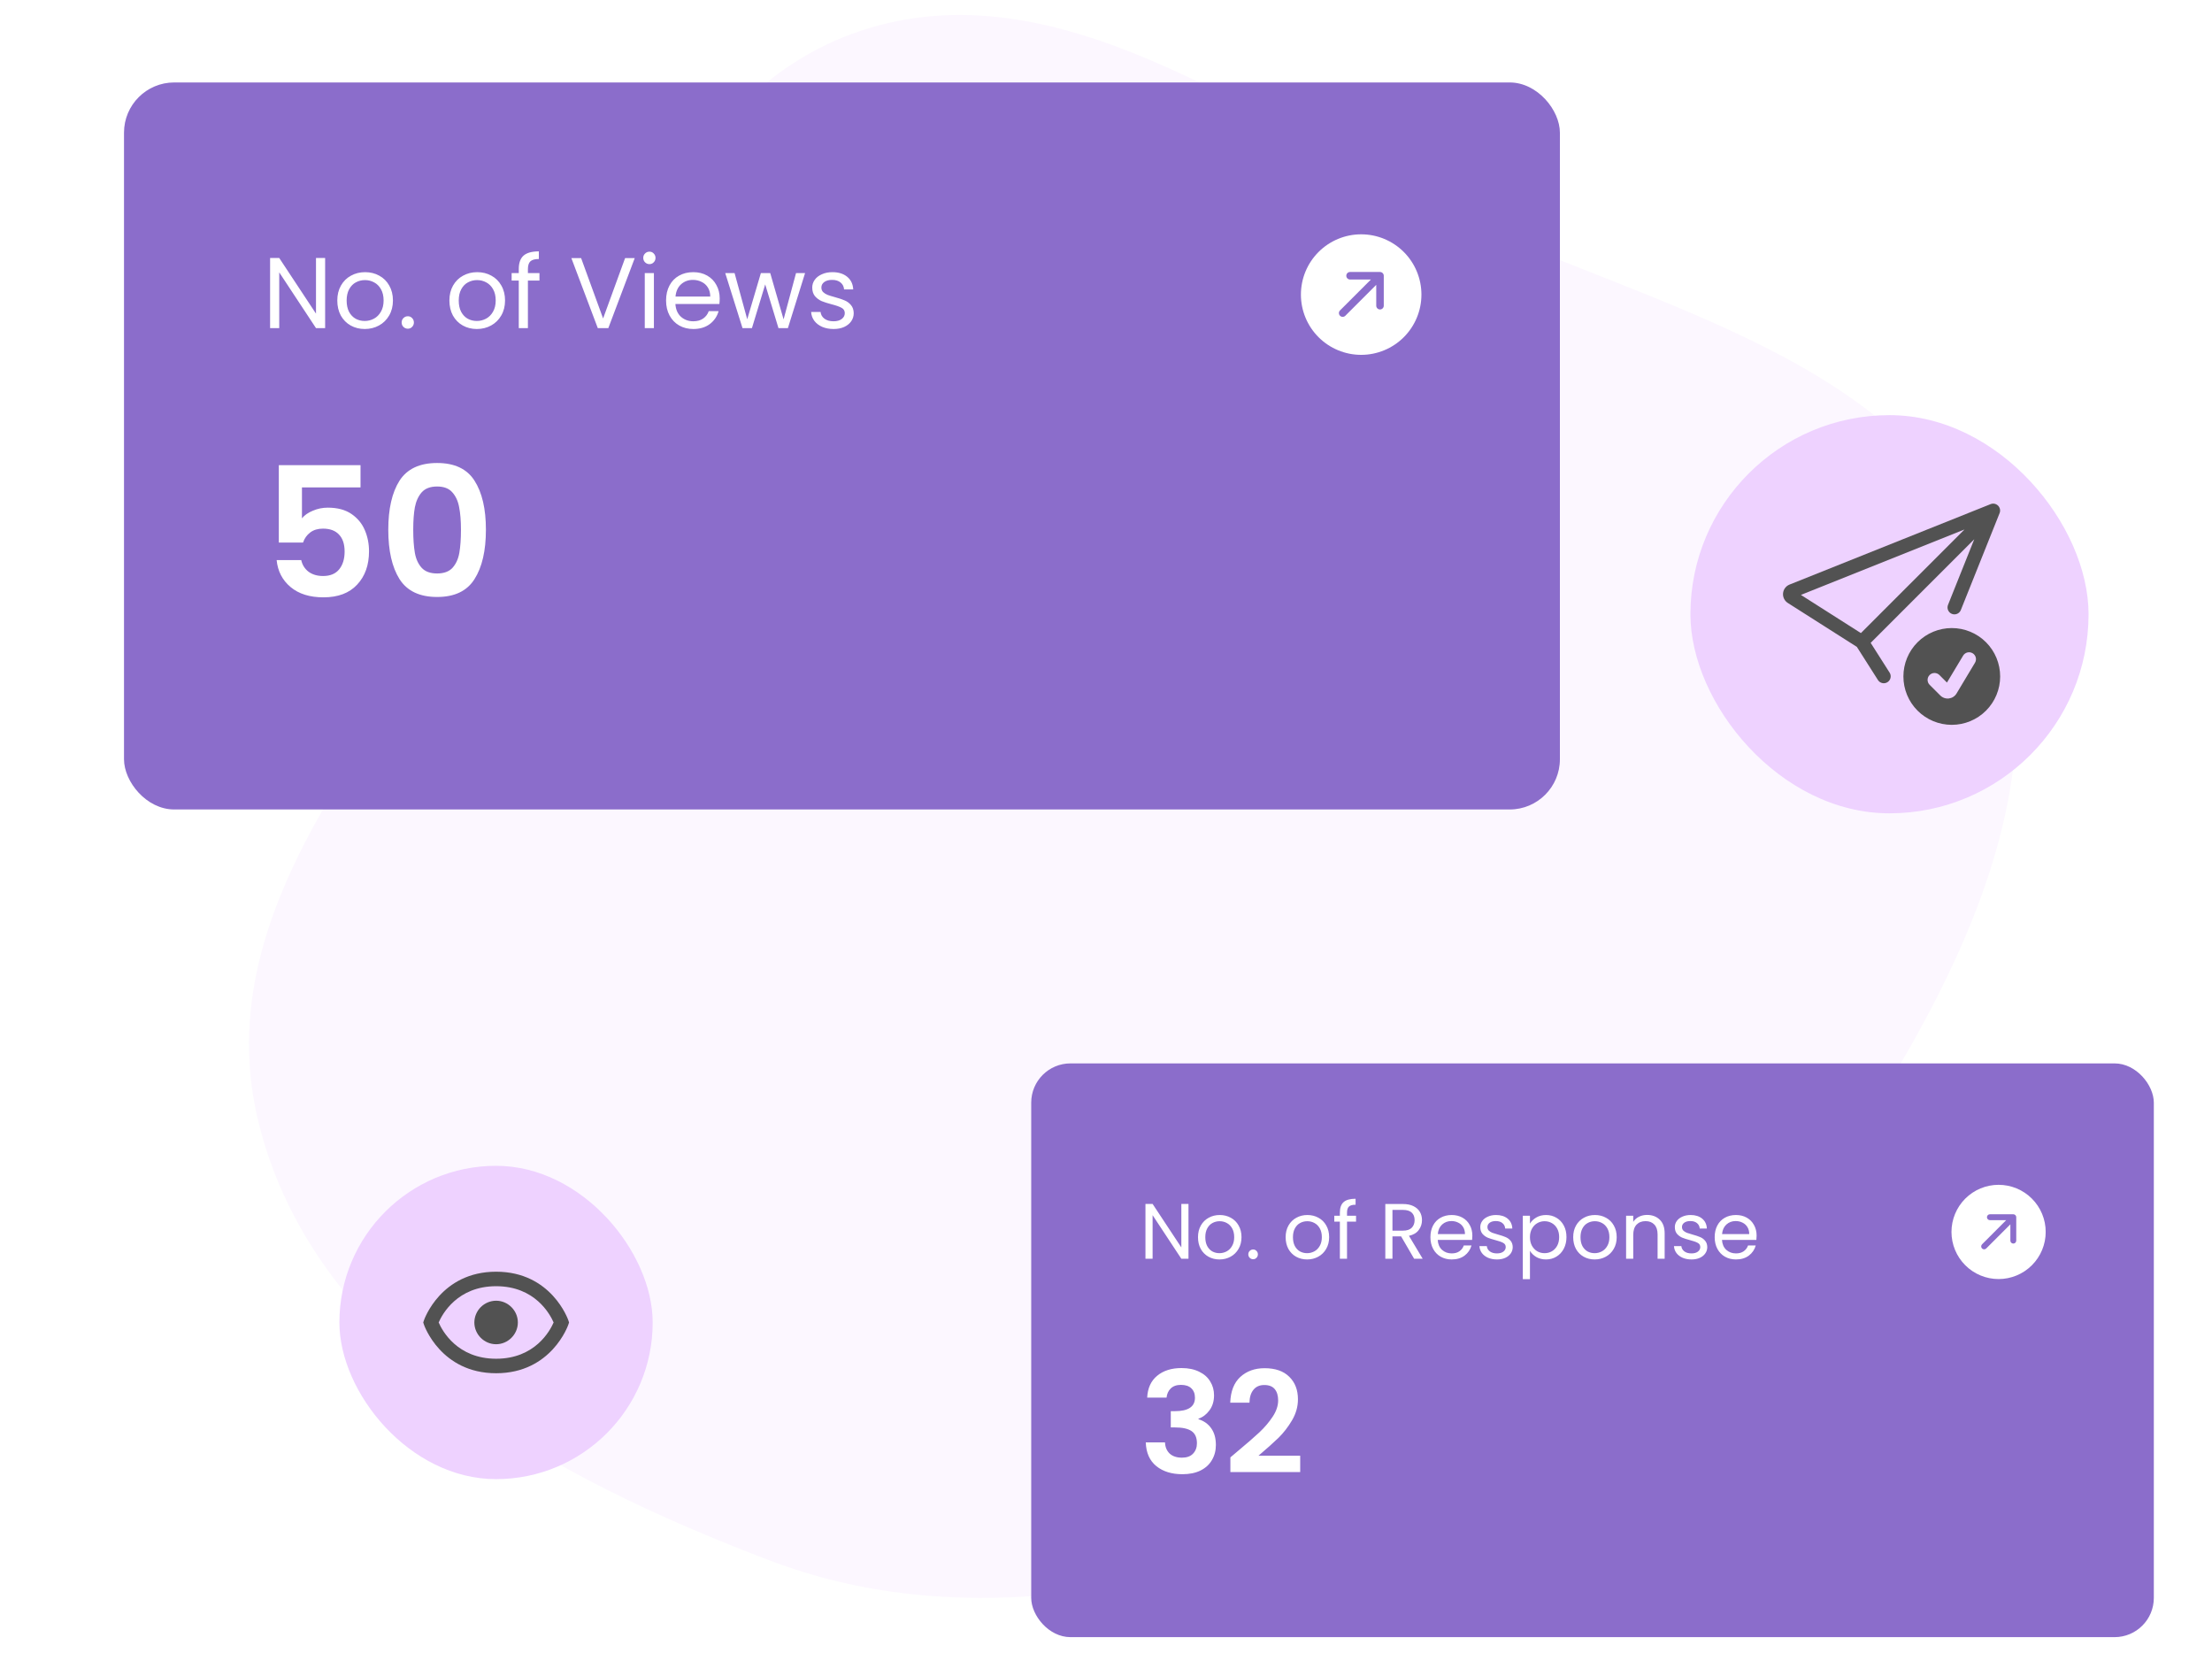
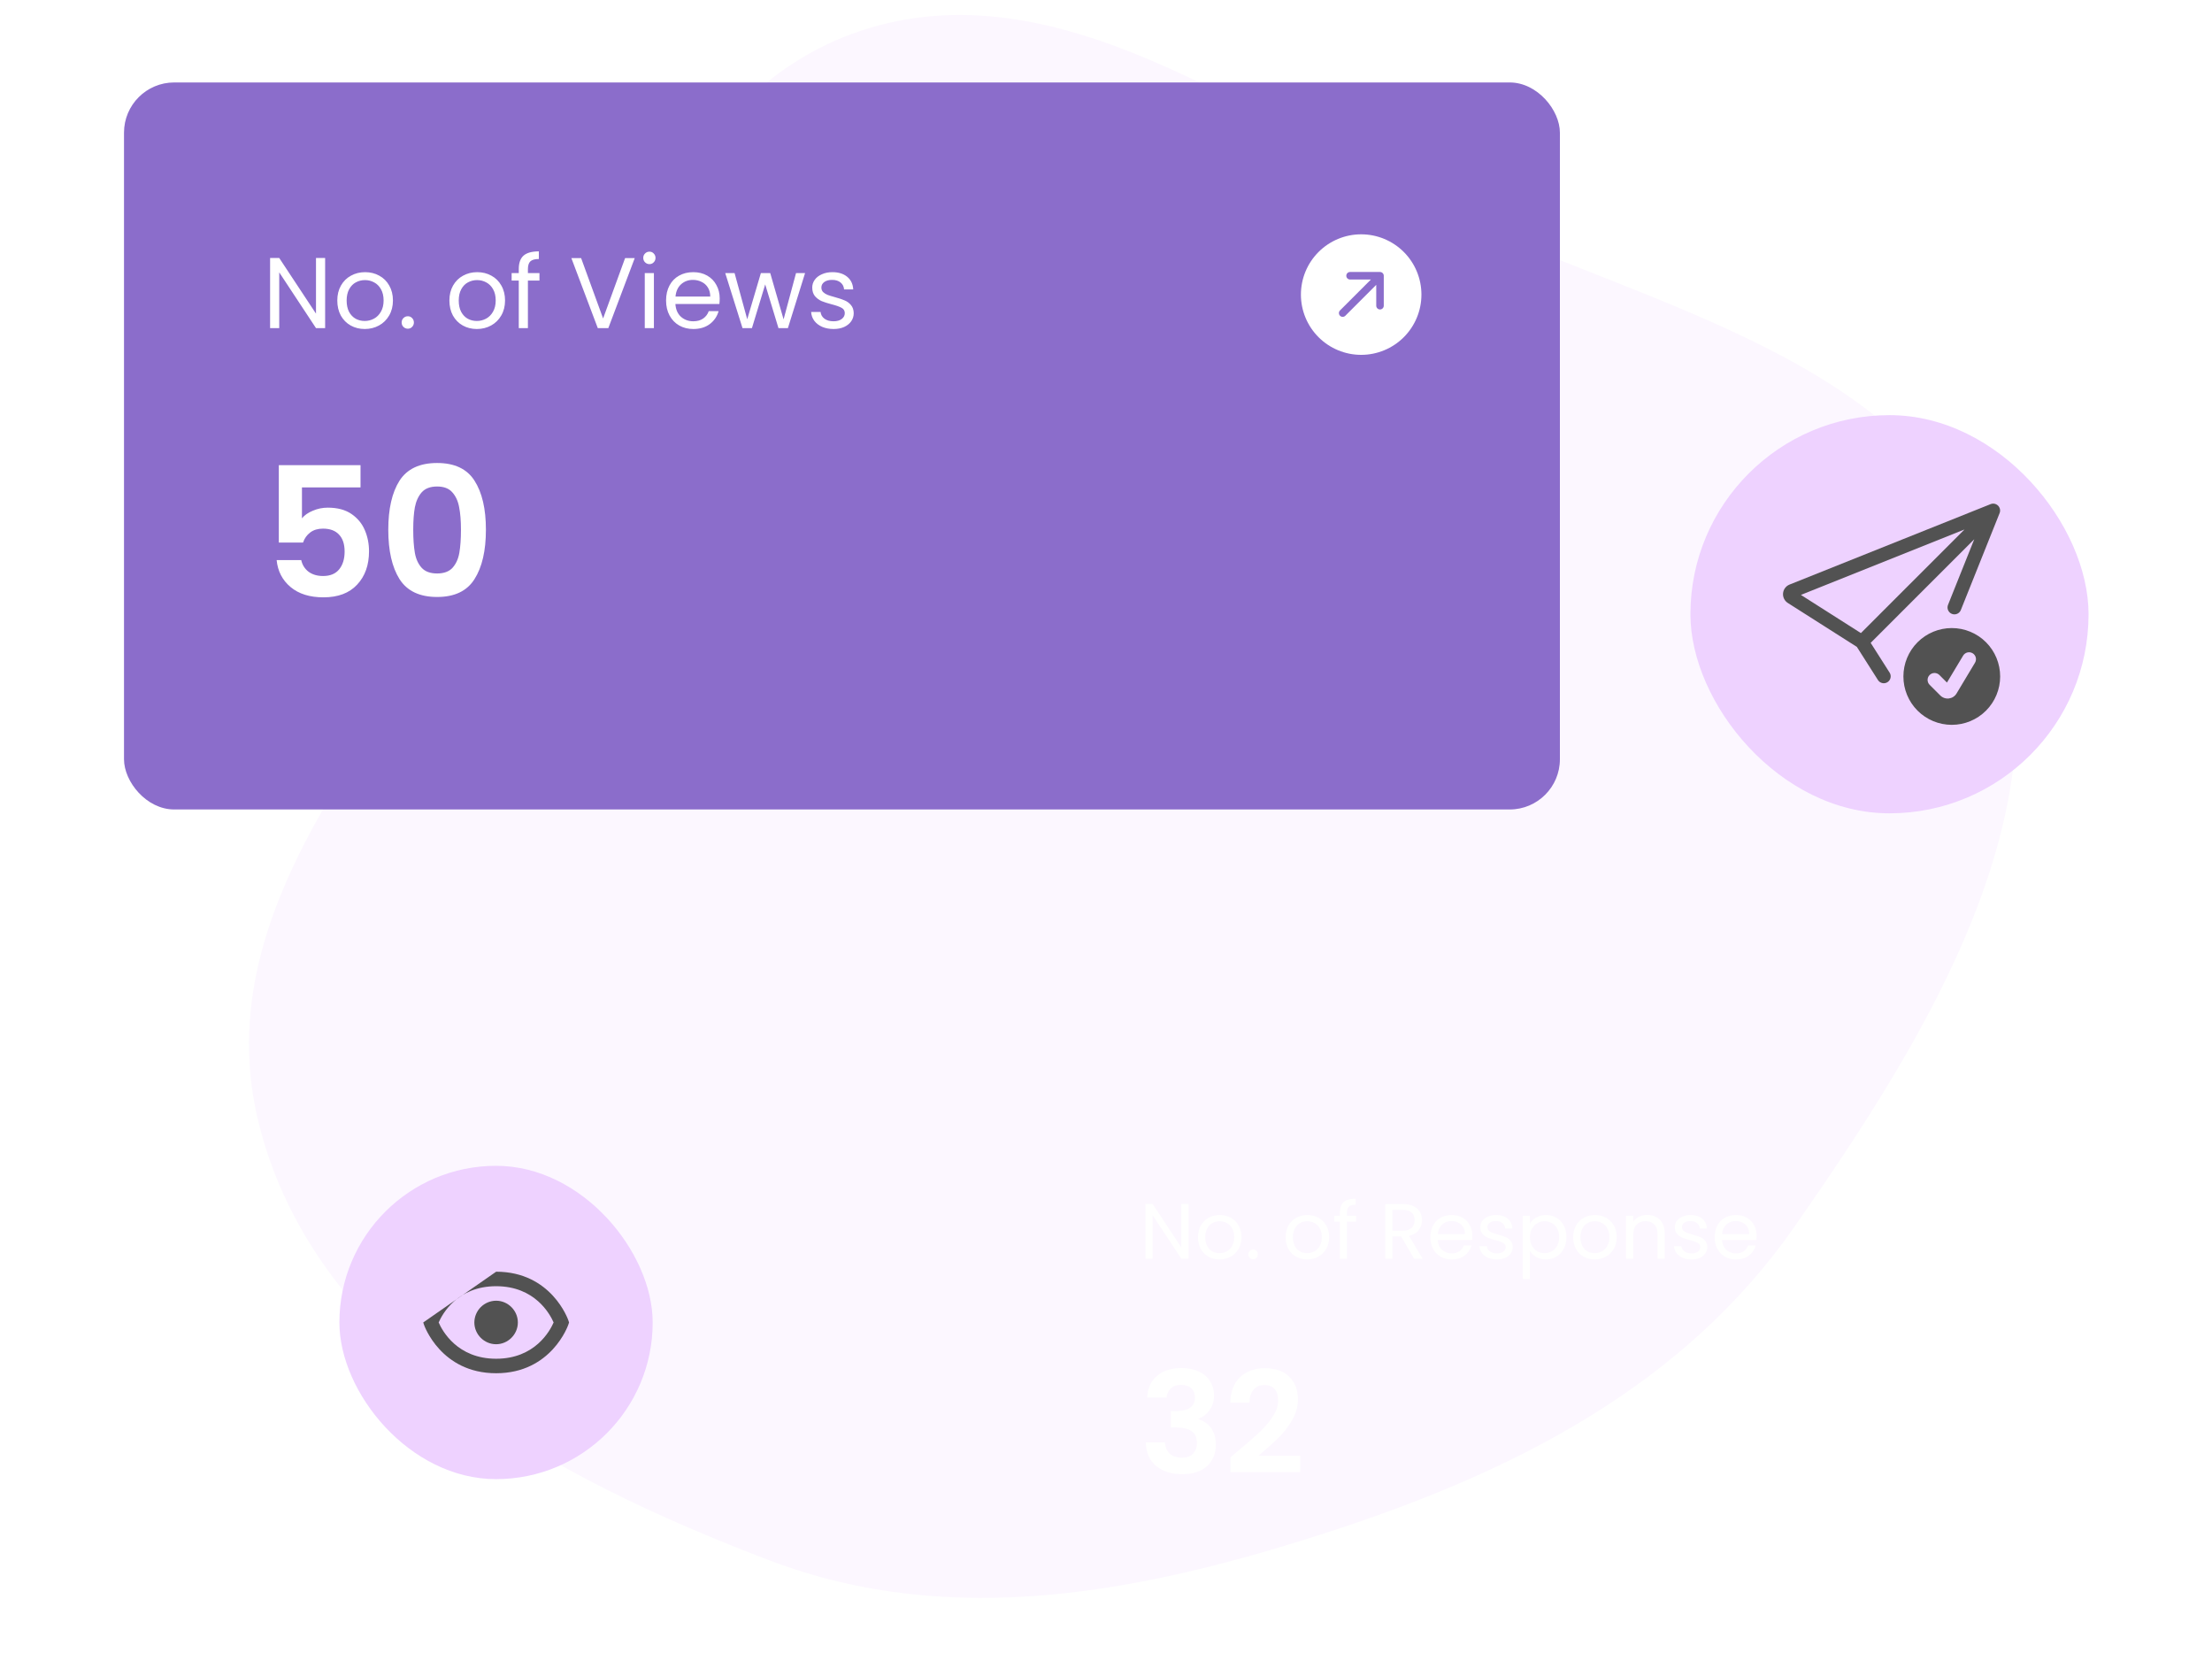
<svg xmlns="http://www.w3.org/2000/svg" width="330" height="250" viewBox="0 0 330 250" fill="none">
  <g clip-path="url(#clip0_1125_3386)">
    <path fill-rule="evenodd" clip-rule="evenodd" d="M297.576 86.312C309.351 119.905 287.48 154.618 267.711 182.989C251.1 206.827 225.731 219.567 198.557 228.412C170.997 237.383 142.356 243.243 114.801 232.762C82.819 220.596 47.121 201.73 38.606 167.568C30.252 134.052 59.77 106.76 76.034 77.227C91.073 49.918 99.396 14.3 128.339 4.62C157.505 -5.134 186.138 17.295 214.418 30.946C245.4 45.901 285.911 53.032 297.576 86.312Z" fill="#FCF7FF" />
    <g filter="url(#filter0_d_1125_3386)">
      <rect x="18.5" y="10.239" width="214.215" height="108.449" rx="7.492" fill="#8B6DCB" />
      <path d="M48.505 46.883H47.142L41.658 38.568V46.883H40.294V36.425H41.658L47.142 44.726V36.425H48.505V46.883ZM54.411 47.018C53.642 47.018 52.942 46.843 52.313 46.494C51.694 46.144 51.204 45.65 50.845 45.01C50.495 44.361 50.32 43.612 50.32 42.763C50.32 41.924 50.5 41.185 50.86 40.545C51.229 39.896 51.729 39.401 52.358 39.062C52.987 38.712 53.691 38.538 54.471 38.538C55.25 38.538 55.954 38.712 56.583 39.062C57.213 39.401 57.707 39.891 58.067 40.53C58.436 41.17 58.621 41.914 58.621 42.763C58.621 43.612 58.431 44.361 58.052 45.01C57.682 45.65 57.178 46.144 56.538 46.494C55.899 46.843 55.19 47.018 54.411 47.018ZM54.411 45.819C54.9 45.819 55.36 45.705 55.789 45.475C56.219 45.245 56.563 44.901 56.823 44.441C57.093 43.981 57.228 43.422 57.228 42.763C57.228 42.104 57.098 41.544 56.838 41.085C56.578 40.625 56.239 40.286 55.819 40.066C55.4 39.836 54.945 39.721 54.456 39.721C53.956 39.721 53.497 39.836 53.077 40.066C52.668 40.286 52.338 40.625 52.088 41.085C51.839 41.544 51.714 42.104 51.714 42.763C51.714 43.432 51.834 43.996 52.073 44.456C52.323 44.916 52.653 45.26 53.062 45.49C53.472 45.71 53.921 45.819 54.411 45.819ZM60.848 46.973C60.589 46.973 60.369 46.883 60.189 46.703C60.009 46.524 59.919 46.304 59.919 46.044C59.919 45.785 60.009 45.565 60.189 45.385C60.369 45.205 60.589 45.115 60.848 45.115C61.098 45.115 61.308 45.205 61.478 45.385C61.657 45.565 61.747 45.785 61.747 46.044C61.747 46.304 61.657 46.524 61.478 46.703C61.308 46.883 61.098 46.973 60.848 46.973ZM71.135 47.018C70.366 47.018 69.667 46.843 69.038 46.494C68.418 46.144 67.929 45.65 67.569 45.01C67.22 44.361 67.045 43.612 67.045 42.763C67.045 41.924 67.225 41.185 67.584 40.545C67.954 39.896 68.453 39.401 69.083 39.062C69.712 38.712 70.416 38.538 71.195 38.538C71.975 38.538 72.679 38.712 73.308 39.062C73.937 39.401 74.432 39.891 74.791 40.53C75.161 41.17 75.346 41.914 75.346 42.763C75.346 43.612 75.156 44.361 74.776 45.01C74.407 45.65 73.902 46.144 73.263 46.494C72.624 46.843 71.915 47.018 71.135 47.018ZM71.135 45.819C71.625 45.819 72.084 45.705 72.514 45.475C72.943 45.245 73.288 44.901 73.548 44.441C73.817 43.981 73.952 43.422 73.952 42.763C73.952 42.104 73.823 41.544 73.563 41.085C73.303 40.625 72.963 40.286 72.544 40.066C72.124 39.836 71.67 39.721 71.18 39.721C70.681 39.721 70.221 39.836 69.802 40.066C69.392 40.286 69.063 40.625 68.813 41.085C68.563 41.544 68.438 42.104 68.438 42.763C68.438 43.432 68.558 43.996 68.798 44.456C69.048 44.916 69.377 45.26 69.787 45.49C70.197 45.71 70.646 45.819 71.135 45.819ZM80.48 39.796H78.757V46.883H77.393V39.796H76.329V38.672H77.393V38.088C77.393 37.169 77.628 36.5 78.097 36.08C78.577 35.651 79.341 35.436 80.39 35.436V36.575C79.791 36.575 79.366 36.694 79.116 36.934C78.877 37.164 78.757 37.549 78.757 38.088V38.672H80.48V39.796ZM94.695 36.44L90.754 46.883H89.181L85.24 36.44H86.694L89.975 45.445L93.256 36.44H94.695ZM96.894 37.339C96.634 37.339 96.415 37.249 96.235 37.069C96.055 36.889 95.965 36.669 95.965 36.41C95.965 36.15 96.055 35.93 96.235 35.751C96.415 35.571 96.634 35.481 96.894 35.481C97.144 35.481 97.354 35.571 97.523 35.751C97.703 35.93 97.793 36.15 97.793 36.41C97.793 36.669 97.703 36.889 97.523 37.069C97.354 37.249 97.144 37.339 96.894 37.339ZM97.553 38.672V46.883H96.19V38.672H97.553ZM107.369 42.463C107.369 42.723 107.354 42.998 107.324 43.287H100.761C100.811 44.096 101.086 44.731 101.585 45.19C102.095 45.64 102.709 45.864 103.428 45.864C104.018 45.864 104.507 45.73 104.897 45.46C105.296 45.18 105.576 44.811 105.736 44.351H107.204C106.984 45.14 106.545 45.785 105.886 46.284C105.226 46.773 104.407 47.018 103.428 47.018C102.649 47.018 101.95 46.843 101.331 46.494C100.721 46.144 100.242 45.65 99.892 45.01C99.543 44.361 99.368 43.612 99.368 42.763C99.368 41.914 99.538 41.17 99.877 40.53C100.217 39.891 100.691 39.401 101.301 39.062C101.92 38.712 102.629 38.538 103.428 38.538C104.207 38.538 104.897 38.707 105.496 39.047C106.095 39.387 106.555 39.856 106.874 40.455C107.204 41.045 107.369 41.714 107.369 42.463ZM105.96 42.178C105.96 41.659 105.846 41.215 105.616 40.845C105.386 40.465 105.071 40.181 104.672 39.991C104.282 39.791 103.848 39.691 103.368 39.691C102.679 39.691 102.09 39.911 101.6 40.35C101.121 40.79 100.846 41.399 100.776 42.178H105.96ZM120.107 38.672L117.545 46.883H116.136L114.158 40.365L112.18 46.883H110.772L108.195 38.672H109.588L111.476 45.565L113.514 38.672H114.907L116.9 45.58L118.758 38.672H120.107ZM124.367 47.018C123.737 47.018 123.173 46.913 122.674 46.703C122.174 46.484 121.78 46.184 121.49 45.804C121.2 45.415 121.04 44.97 121.01 44.471H122.419C122.459 44.88 122.649 45.215 122.988 45.475C123.338 45.735 123.792 45.864 124.352 45.864C124.871 45.864 125.281 45.749 125.58 45.52C125.88 45.29 126.03 45 126.03 44.651C126.03 44.291 125.87 44.026 125.55 43.857C125.231 43.677 124.736 43.502 124.067 43.332C123.458 43.172 122.958 43.013 122.569 42.853C122.189 42.683 121.859 42.438 121.58 42.118C121.31 41.789 121.175 41.359 121.175 40.83C121.175 40.41 121.3 40.026 121.55 39.676C121.8 39.327 122.154 39.052 122.614 38.852C123.073 38.642 123.598 38.538 124.187 38.538C125.096 38.538 125.83 38.767 126.389 39.227C126.949 39.686 127.249 40.316 127.288 41.115H125.925C125.895 40.685 125.72 40.34 125.401 40.081C125.091 39.821 124.671 39.691 124.142 39.691C123.652 39.691 123.263 39.796 122.973 40.006C122.684 40.216 122.539 40.49 122.539 40.83C122.539 41.1 122.624 41.324 122.793 41.504C122.973 41.674 123.193 41.814 123.453 41.924C123.722 42.024 124.092 42.139 124.561 42.268C125.151 42.428 125.63 42.588 126 42.748C126.369 42.898 126.684 43.127 126.944 43.437C127.214 43.747 127.353 44.151 127.363 44.651C127.363 45.1 127.239 45.505 126.989 45.864C126.739 46.224 126.384 46.509 125.925 46.718C125.475 46.918 124.956 47.018 124.367 47.018Z" fill="white" />
      <g clip-path="url(#clip1_1125_3386)">
        <path d="M203.068 50.873C200.684 50.873 198.397 49.926 196.711 48.24C195.025 46.554 194.078 44.268 194.078 41.883C194.078 39.499 195.025 37.212 196.711 35.526C198.397 33.84 200.684 32.893 203.068 32.893C205.453 32.893 207.739 33.84 209.425 35.526C211.111 37.212 212.058 39.499 212.058 41.883C212.058 44.268 211.111 46.554 209.425 48.24C207.739 49.926 205.453 50.873 203.068 50.873V50.873ZM199.918 44.239C199.865 44.291 199.822 44.353 199.792 44.421C199.763 44.49 199.747 44.563 199.747 44.638C199.746 44.713 199.76 44.787 199.789 44.856C199.817 44.925 199.859 44.987 199.911 45.04C199.964 45.093 200.027 45.135 200.096 45.163C200.165 45.191 200.239 45.206 200.314 45.205C200.388 45.204 200.462 45.189 200.53 45.159C200.599 45.13 200.661 45.087 200.713 45.033L205.316 40.43L205.316 43.541C205.316 43.69 205.375 43.833 205.48 43.938C205.586 44.044 205.729 44.103 205.878 44.103C206.027 44.103 206.17 44.044 206.275 43.938C206.38 43.833 206.44 43.69 206.44 43.541L206.44 39.074C206.44 38.925 206.38 38.782 206.275 38.677C206.17 38.571 206.027 38.512 205.878 38.512L201.411 38.512C201.262 38.512 201.119 38.571 201.013 38.677C200.908 38.782 200.849 38.925 200.849 39.074C200.849 39.223 200.908 39.366 201.013 39.471C201.119 39.577 201.262 39.636 201.411 39.636L204.521 39.636L199.918 44.239Z" fill="white" />
      </g>
      <path d="M53.785 70.646H45.047V75.258C45.425 74.791 45.964 74.413 46.665 74.126C47.367 73.82 48.113 73.667 48.904 73.667C50.342 73.667 51.52 73.982 52.437 74.611C53.354 75.24 54.019 76.049 54.433 77.038C54.846 78.009 55.053 79.052 55.053 80.167C55.053 82.235 54.46 83.898 53.273 85.156C52.104 86.415 50.432 87.044 48.257 87.044C46.207 87.044 44.571 86.532 43.348 85.507C42.125 84.482 41.433 83.143 41.271 81.488H44.939C45.101 82.208 45.461 82.783 46.018 83.215C46.593 83.646 47.322 83.862 48.203 83.862C49.264 83.862 50.064 83.529 50.603 82.864C51.142 82.199 51.412 81.318 51.412 80.221C51.412 79.106 51.133 78.261 50.576 77.686C50.037 77.092 49.236 76.796 48.176 76.796C47.42 76.796 46.791 76.984 46.288 77.362C45.784 77.74 45.425 78.243 45.209 78.872H41.595V67.329H53.785V70.646ZM57.927 76.957C57.927 73.847 58.484 71.41 59.599 69.648C60.732 67.886 62.602 67.005 65.209 67.005C67.816 67.005 69.677 67.886 70.792 69.648C71.924 71.41 72.491 73.847 72.491 76.957C72.491 80.086 71.924 82.54 70.792 84.32C69.677 86.1 67.816 86.99 65.209 86.99C62.602 86.99 60.732 86.1 59.599 84.32C58.484 82.54 57.927 80.086 57.927 76.957ZM68.769 76.957C68.769 75.627 68.679 74.512 68.499 73.613C68.338 72.696 67.996 71.95 67.474 71.375C66.971 70.799 66.216 70.511 65.209 70.511C64.202 70.511 63.438 70.799 62.916 71.375C62.413 71.95 62.071 72.696 61.892 73.613C61.73 74.512 61.649 75.627 61.649 76.957C61.649 78.324 61.73 79.475 61.892 80.41C62.053 81.327 62.395 82.073 62.916 82.648C63.438 83.206 64.202 83.484 65.209 83.484C66.216 83.484 66.98 83.206 67.501 82.648C68.023 82.073 68.364 81.327 68.526 80.41C68.688 79.475 68.769 78.324 68.769 76.957Z" fill="white" />
    </g>
    <g filter="url(#filter1_d_1125_3386)">
-       <rect x="153.844" y="156.709" width="167.477" height="85.585" rx="5.857" fill="#8B6DCB" />
      <path d="M177.306 185.849H176.24L171.952 179.348V185.849H170.886V177.672H171.952L176.24 184.162V177.672H177.306V185.849ZM181.923 185.954C181.321 185.954 180.775 185.818 180.283 185.544C179.799 185.271 179.416 184.885 179.135 184.385C178.861 183.877 178.725 183.291 178.725 182.628C178.725 181.972 178.865 181.394 179.146 180.894C179.435 180.386 179.826 180 180.318 179.734C180.81 179.461 181.36 179.324 181.97 179.324C182.579 179.324 183.129 179.461 183.621 179.734C184.113 180 184.5 180.382 184.781 180.882C185.07 181.382 185.215 181.964 185.215 182.628C185.215 183.291 185.066 183.877 184.769 184.385C184.48 184.885 184.086 185.271 183.586 185.544C183.086 185.818 182.532 185.954 181.923 185.954ZM181.923 185.017C182.305 185.017 182.665 184.927 183.001 184.748C183.336 184.568 183.606 184.299 183.809 183.94C184.02 183.58 184.125 183.143 184.125 182.628C184.125 182.112 184.024 181.675 183.821 181.316C183.617 180.956 183.352 180.691 183.024 180.519C182.696 180.339 182.341 180.25 181.958 180.25C181.567 180.25 181.208 180.339 180.88 180.519C180.56 180.691 180.302 180.956 180.107 181.316C179.912 181.675 179.814 182.112 179.814 182.628C179.814 183.151 179.908 183.592 180.095 183.951C180.291 184.311 180.548 184.58 180.868 184.76C181.189 184.931 181.54 185.017 181.923 185.017ZM186.956 185.919C186.753 185.919 186.581 185.849 186.44 185.708C186.3 185.568 186.23 185.396 186.23 185.193C186.23 184.99 186.3 184.818 186.44 184.678C186.581 184.537 186.753 184.467 186.956 184.467C187.151 184.467 187.315 184.537 187.448 184.678C187.588 184.818 187.659 184.99 187.659 185.193C187.659 185.396 187.588 185.568 187.448 185.708C187.315 185.849 187.151 185.919 186.956 185.919ZM194.999 185.954C194.397 185.954 193.85 185.818 193.358 185.544C192.874 185.271 192.492 184.885 192.21 184.385C191.937 183.877 191.8 183.291 191.8 182.628C191.8 181.972 191.941 181.394 192.222 180.894C192.511 180.386 192.902 180 193.394 179.734C193.886 179.461 194.436 179.324 195.045 179.324C195.655 179.324 196.205 179.461 196.697 179.734C197.189 180 197.576 180.382 197.857 180.882C198.146 181.382 198.29 181.964 198.29 182.628C198.29 183.291 198.142 183.877 197.845 184.385C197.556 184.885 197.162 185.271 196.662 185.544C196.162 185.818 195.608 185.954 194.999 185.954ZM194.999 185.017C195.381 185.017 195.74 184.927 196.076 184.748C196.412 184.568 196.681 184.299 196.885 183.94C197.095 183.58 197.201 183.143 197.201 182.628C197.201 182.112 197.099 181.675 196.896 181.316C196.693 180.956 196.428 180.691 196.1 180.519C195.772 180.339 195.416 180.25 195.034 180.25C194.643 180.25 194.284 180.339 193.956 180.519C193.636 180.691 193.378 180.956 193.183 181.316C192.988 181.675 192.89 182.112 192.89 182.628C192.89 183.151 192.984 183.592 193.171 183.951C193.366 184.311 193.624 184.58 193.944 184.76C194.264 184.931 194.616 185.017 194.999 185.017ZM202.304 180.308H200.957V185.849H199.891V180.308H199.059V179.43H199.891V178.973C199.891 178.254 200.075 177.731 200.442 177.403C200.816 177.067 201.414 176.899 202.234 176.899V177.79C201.765 177.79 201.433 177.883 201.238 178.071C201.051 178.25 200.957 178.551 200.957 178.973V179.43H202.304V180.308ZM210.969 185.849L209.025 182.51H207.736V185.849H206.67V177.684H209.306C209.923 177.684 210.442 177.79 210.864 178C211.293 178.211 211.614 178.496 211.824 178.856C212.035 179.215 212.141 179.625 212.141 180.086C212.141 180.648 211.977 181.144 211.649 181.573C211.329 182.003 210.844 182.288 210.196 182.428L212.246 185.849H210.969ZM207.736 181.655H209.306C209.884 181.655 210.317 181.515 210.606 181.234C210.895 180.945 211.04 180.562 211.04 180.086C211.04 179.601 210.895 179.226 210.606 178.961C210.325 178.695 209.892 178.563 209.306 178.563H207.736V181.655ZM219.654 182.393C219.654 182.596 219.643 182.811 219.619 183.038H214.488C214.527 183.67 214.742 184.166 215.133 184.525C215.531 184.877 216.011 185.052 216.573 185.052C217.034 185.052 217.417 184.947 217.721 184.736C218.034 184.517 218.253 184.229 218.377 183.869H219.525C219.354 184.486 219.01 184.99 218.495 185.38C217.979 185.763 217.339 185.954 216.573 185.954C215.964 185.954 215.418 185.818 214.933 185.544C214.457 185.271 214.082 184.885 213.809 184.385C213.536 183.877 213.399 183.291 213.399 182.628C213.399 181.964 213.532 181.382 213.797 180.882C214.063 180.382 214.434 180 214.91 179.734C215.394 179.461 215.949 179.324 216.573 179.324C217.183 179.324 217.721 179.457 218.19 179.722C218.659 179.988 219.018 180.355 219.268 180.824C219.525 181.284 219.654 181.808 219.654 182.393ZM218.553 182.171C218.553 181.765 218.463 181.417 218.284 181.128C218.104 180.831 217.858 180.609 217.546 180.46C217.241 180.304 216.901 180.226 216.527 180.226C215.988 180.226 215.527 180.398 215.144 180.742C214.769 181.085 214.555 181.562 214.5 182.171H218.553ZM223.334 185.954C222.842 185.954 222.401 185.872 222.01 185.708C221.62 185.537 221.311 185.302 221.085 185.006C220.858 184.701 220.733 184.353 220.71 183.963H221.811C221.842 184.283 221.991 184.545 222.256 184.748C222.53 184.951 222.885 185.052 223.322 185.052C223.728 185.052 224.049 184.963 224.283 184.783C224.517 184.603 224.634 184.377 224.634 184.104C224.634 183.822 224.509 183.615 224.259 183.483C224.01 183.342 223.623 183.205 223.1 183.073C222.623 182.948 222.233 182.823 221.928 182.698C221.632 182.565 221.374 182.374 221.155 182.124C220.944 181.866 220.839 181.53 220.839 181.116C220.839 180.788 220.936 180.488 221.132 180.214C221.327 179.941 221.604 179.726 221.963 179.57C222.323 179.406 222.733 179.324 223.193 179.324C223.904 179.324 224.478 179.504 224.915 179.863C225.353 180.222 225.587 180.714 225.618 181.339H224.552C224.529 181.003 224.392 180.734 224.142 180.531C223.9 180.328 223.572 180.226 223.158 180.226C222.776 180.226 222.471 180.308 222.245 180.472C222.018 180.636 221.905 180.851 221.905 181.116C221.905 181.327 221.971 181.503 222.104 181.644C222.245 181.776 222.416 181.886 222.619 181.972C222.83 182.05 223.119 182.139 223.486 182.241C223.947 182.366 224.322 182.491 224.611 182.616C224.9 182.733 225.146 182.913 225.349 183.155C225.56 183.397 225.669 183.713 225.677 184.104C225.677 184.455 225.579 184.771 225.384 185.052C225.189 185.334 224.912 185.556 224.552 185.72C224.201 185.876 223.795 185.954 223.334 185.954ZM228.248 180.613C228.459 180.246 228.771 179.941 229.185 179.699C229.607 179.449 230.095 179.324 230.649 179.324C231.219 179.324 231.735 179.461 232.195 179.734C232.664 180.007 233.031 180.394 233.297 180.894C233.562 181.386 233.695 181.96 233.695 182.616C233.695 183.264 233.562 183.842 233.297 184.35C233.031 184.857 232.664 185.252 232.195 185.533C231.735 185.814 231.219 185.954 230.649 185.954C230.103 185.954 229.618 185.833 229.197 185.591C228.783 185.341 228.466 185.033 228.248 184.666V188.895H227.182V179.43H228.248V180.613ZM232.605 182.616C232.605 182.132 232.508 181.71 232.313 181.351C232.117 180.991 231.852 180.718 231.516 180.531C231.188 180.343 230.825 180.25 230.427 180.25C230.036 180.25 229.673 180.347 229.337 180.542C229.009 180.73 228.744 181.007 228.541 181.374C228.345 181.733 228.248 182.151 228.248 182.628C228.248 183.112 228.345 183.537 228.541 183.904C228.744 184.264 229.009 184.541 229.337 184.736C229.673 184.924 230.036 185.017 230.427 185.017C230.825 185.017 231.188 184.924 231.516 184.736C231.852 184.541 232.117 184.264 232.313 183.904C232.508 183.537 232.605 183.108 232.605 182.616ZM237.898 185.954C237.296 185.954 236.75 185.818 236.258 185.544C235.774 185.271 235.391 184.885 235.11 184.385C234.836 183.877 234.7 183.291 234.7 182.628C234.7 181.972 234.84 181.394 235.122 180.894C235.41 180.386 235.801 180 236.293 179.734C236.785 179.461 237.336 179.324 237.945 179.324C238.554 179.324 239.104 179.461 239.596 179.734C240.088 180 240.475 180.382 240.756 180.882C241.045 181.382 241.19 181.964 241.19 182.628C241.19 183.291 241.041 183.877 240.744 184.385C240.455 184.885 240.061 185.271 239.561 185.544C239.061 185.818 238.507 185.954 237.898 185.954ZM237.898 185.017C238.28 185.017 238.64 184.927 238.976 184.748C239.311 184.568 239.581 184.299 239.784 183.94C239.995 183.58 240.1 183.143 240.1 182.628C240.1 182.112 239.999 181.675 239.796 181.316C239.593 180.956 239.327 180.691 238.999 180.519C238.671 180.339 238.316 180.25 237.933 180.25C237.542 180.25 237.183 180.339 236.855 180.519C236.535 180.691 236.277 180.956 236.082 181.316C235.887 181.675 235.789 182.112 235.789 182.628C235.789 183.151 235.883 183.592 236.07 183.951C236.266 184.311 236.523 184.58 236.844 184.76C237.164 184.931 237.515 185.017 237.898 185.017ZM245.719 179.312C246.5 179.312 247.132 179.551 247.617 180.027C248.101 180.496 248.343 181.175 248.343 182.065V185.849H247.289V182.218C247.289 181.577 247.129 181.089 246.808 180.753C246.488 180.41 246.051 180.238 245.496 180.238C244.934 180.238 244.485 180.414 244.149 180.765C243.821 181.116 243.657 181.628 243.657 182.3V185.849H242.591V179.43H243.657V180.343C243.868 180.015 244.153 179.761 244.512 179.582C244.879 179.402 245.282 179.312 245.719 179.312ZM252.357 185.954C251.865 185.954 251.424 185.872 251.033 185.708C250.643 185.537 250.334 185.302 250.108 185.006C249.881 184.701 249.756 184.353 249.733 183.963H250.834C250.865 184.283 251.014 184.545 251.279 184.748C251.552 184.951 251.908 185.052 252.345 185.052C252.751 185.052 253.071 184.963 253.306 184.783C253.54 184.603 253.657 184.377 253.657 184.104C253.657 183.822 253.532 183.615 253.282 183.483C253.032 183.342 252.646 183.205 252.123 183.073C251.646 182.948 251.256 182.823 250.951 182.698C250.654 182.565 250.397 182.374 250.178 182.124C249.967 181.866 249.862 181.53 249.862 181.116C249.862 180.788 249.959 180.488 250.155 180.214C250.35 179.941 250.627 179.726 250.986 179.57C251.346 179.406 251.756 179.324 252.216 179.324C252.927 179.324 253.501 179.504 253.938 179.863C254.376 180.222 254.61 180.714 254.641 181.339H253.575C253.552 181.003 253.415 180.734 253.165 180.531C252.923 180.328 252.595 180.226 252.181 180.226C251.798 180.226 251.494 180.308 251.267 180.472C251.041 180.636 250.928 180.851 250.928 181.116C250.928 181.327 250.994 181.503 251.127 181.644C251.267 181.776 251.439 181.886 251.642 181.972C251.853 182.05 252.142 182.139 252.509 182.241C252.97 182.366 253.345 182.491 253.634 182.616C253.923 182.733 254.169 182.913 254.372 183.155C254.583 183.397 254.692 183.713 254.7 184.104C254.7 184.455 254.602 184.771 254.407 185.052C254.212 185.334 253.934 185.556 253.575 185.72C253.224 185.876 252.818 185.954 252.357 185.954ZM262.062 182.393C262.062 182.596 262.05 182.811 262.027 183.038H256.896C256.935 183.67 257.15 184.166 257.54 184.525C257.938 184.877 258.419 185.052 258.981 185.052C259.442 185.052 259.824 184.947 260.129 184.736C260.441 184.517 260.66 184.229 260.785 183.869H261.933C261.761 184.486 261.417 184.99 260.902 185.38C260.387 185.763 259.746 185.954 258.981 185.954C258.372 185.954 257.825 185.818 257.341 185.544C256.864 185.271 256.49 184.885 256.216 184.385C255.943 183.877 255.806 183.291 255.806 182.628C255.806 181.964 255.939 181.382 256.205 180.882C256.47 180.382 256.841 180 257.317 179.734C257.802 179.461 258.356 179.324 258.981 179.324C259.59 179.324 260.129 179.457 260.597 179.722C261.066 179.988 261.425 180.355 261.675 180.824C261.933 181.284 262.062 181.808 262.062 182.393ZM260.961 182.171C260.961 181.765 260.871 181.417 260.691 181.128C260.512 180.831 260.266 180.609 259.953 180.46C259.649 180.304 259.309 180.226 258.934 180.226C258.395 180.226 257.934 180.398 257.552 180.742C257.177 181.085 256.962 181.562 256.907 182.171H260.961Z" fill="white" />
      <g clip-path="url(#clip2_1125_3386)">
        <path d="M298.161 188.878C296.297 188.878 294.51 188.137 293.191 186.819C291.873 185.501 291.133 183.713 291.133 181.849C291.133 179.985 291.873 178.197 293.191 176.879C294.51 175.561 296.297 174.82 298.161 174.82C300.026 174.82 301.813 175.561 303.131 176.879C304.45 178.197 305.19 179.985 305.19 181.849C305.19 183.713 304.45 185.501 303.131 186.819C301.813 188.137 300.026 188.878 298.161 188.878V188.878ZM295.699 183.691C295.657 183.731 295.623 183.78 295.6 183.833C295.577 183.887 295.565 183.944 295.565 184.003C295.564 184.061 295.575 184.119 295.597 184.173C295.619 184.227 295.652 184.276 295.693 184.317C295.735 184.358 295.784 184.391 295.838 184.413C295.892 184.435 295.949 184.446 296.008 184.446C296.066 184.445 296.124 184.433 296.177 184.41C296.231 184.387 296.279 184.354 296.32 184.312L299.919 180.713L299.919 183.145C299.919 183.261 299.965 183.373 300.047 183.456C300.13 183.538 300.241 183.584 300.358 183.584C300.474 183.584 300.586 183.538 300.669 183.456C300.751 183.373 300.797 183.261 300.797 183.145L300.797 179.653C300.797 179.536 300.751 179.424 300.669 179.342C300.586 179.26 300.474 179.213 300.358 179.213L296.866 179.213C296.749 179.213 296.637 179.26 296.555 179.342C296.473 179.424 296.426 179.536 296.426 179.653C296.426 179.769 296.473 179.881 296.555 179.963C296.637 180.046 296.749 180.092 296.866 180.092L299.297 180.092L295.699 183.691Z" fill="white" />
      </g>
      <path d="M171.144 206.561C171.214 205.155 171.706 204.073 172.62 203.314C173.548 202.541 174.764 202.154 176.268 202.154C177.294 202.154 178.173 202.337 178.904 202.702C179.635 203.054 180.183 203.539 180.548 204.157C180.928 204.762 181.118 205.45 181.118 206.224C181.118 207.109 180.886 207.861 180.422 208.48C179.972 209.084 179.431 209.492 178.798 209.703V209.787C179.614 210.04 180.246 210.49 180.696 211.137C181.16 211.783 181.392 212.613 181.392 213.625C181.392 214.468 181.195 215.22 180.801 215.881C180.422 216.542 179.853 217.062 179.093 217.441C178.348 217.807 177.449 217.989 176.394 217.989C174.806 217.989 173.513 217.589 172.515 216.788C171.517 215.986 170.989 214.805 170.933 213.245H173.801C173.829 213.934 174.061 214.489 174.497 214.911C174.947 215.319 175.558 215.522 176.331 215.522C177.048 215.522 177.596 215.326 177.976 214.932C178.37 214.524 178.566 214.004 178.566 213.372C178.566 212.528 178.299 211.924 177.765 211.558C177.231 211.193 176.402 211.01 175.277 211.01H174.665V208.585H175.277C177.273 208.585 178.271 207.917 178.271 206.582C178.271 205.978 178.088 205.507 177.723 205.169C177.371 204.832 176.858 204.663 176.184 204.663C175.523 204.663 175.01 204.846 174.644 205.211C174.293 205.563 174.089 206.013 174.033 206.561H171.144ZM184.652 214.552C186.002 213.428 187.077 212.493 187.879 211.748C188.68 210.989 189.348 210.202 189.882 209.386C190.416 208.571 190.683 207.77 190.683 206.983C190.683 206.266 190.514 205.703 190.177 205.296C189.84 204.888 189.319 204.684 188.617 204.684C187.914 204.684 187.372 204.923 186.993 205.401C186.613 205.865 186.417 206.505 186.403 207.32H183.535C183.591 205.633 184.09 204.354 185.032 203.482C185.988 202.611 187.197 202.175 188.659 202.175C190.261 202.175 191.491 202.604 192.349 203.461C193.206 204.305 193.635 205.422 193.635 206.814C193.635 207.91 193.34 208.958 192.749 209.956C192.159 210.954 191.484 211.825 190.725 212.57C189.966 213.301 188.975 214.187 187.752 215.227H193.972V217.673H183.556V215.48L184.652 214.552Z" fill="white" />
    </g>
    <rect x="50.633" y="173.903" width="46.738" height="46.738" rx="23.369" fill="#EED2FF" />
    <path d="M74.011 194.026C73.152 194.032 72.33 194.376 71.722 194.983C71.115 195.591 70.771 196.413 70.766 197.272C70.766 199.048 72.235 200.518 74.011 200.518C75.787 200.518 77.257 199.048 77.257 197.272C77.257 195.497 75.787 194.026 74.011 194.026Z" fill="#525252" />
-     <path d="M74.018 189.699C65.76 189.699 63.278 196.858 63.255 196.93L63.141 197.272L63.254 197.614C63.278 197.686 65.76 204.845 74.018 204.845C82.276 204.845 84.758 197.686 84.781 197.614L84.895 197.272L84.782 196.93C84.758 196.858 82.276 189.699 74.018 189.699ZM74.018 202.682C68.229 202.682 65.986 198.521 65.443 197.272C65.988 196.019 68.232 191.863 74.018 191.863C79.807 191.863 82.05 196.024 82.593 197.272C82.048 198.525 79.804 202.682 74.018 202.682V202.682Z" fill="#525252" />
+     <path d="M74.018 189.699L63.141 197.272L63.254 197.614C63.278 197.686 65.76 204.845 74.018 204.845C82.276 204.845 84.758 197.686 84.781 197.614L84.895 197.272L84.782 196.93C84.758 196.858 82.276 189.699 74.018 189.699ZM74.018 202.682C68.229 202.682 65.986 198.521 65.443 197.272C65.988 196.019 68.232 191.863 74.018 191.863C79.807 191.863 82.05 196.024 82.593 197.272C82.048 198.525 79.804 202.682 74.018 202.682V202.682Z" fill="#525252" />
    <rect x="252.188" y="61.927" width="59.396" height="59.396" rx="29.698" fill="#EED2FF" />
    <g clip-path="url(#clip3_1125_3386)">
      <path d="M298.314 76.541C298.389 76.353 298.407 76.148 298.367 75.95C298.326 75.753 298.228 75.571 298.086 75.428C297.943 75.286 297.761 75.188 297.564 75.147C297.366 75.107 297.161 75.125 296.973 75.2L266.972 87.201C266.708 87.307 266.478 87.484 266.308 87.712C266.137 87.94 266.033 88.21 266.007 88.493C265.98 88.777 266.033 89.062 266.158 89.318C266.283 89.573 266.476 89.789 266.716 89.942L277.018 96.496L280.175 101.458C280.324 101.683 280.556 101.841 280.82 101.897C281.084 101.954 281.36 101.904 281.588 101.759C281.816 101.615 281.978 101.386 282.039 101.123C282.101 100.86 282.056 100.584 281.916 100.353L279.078 95.894L294.533 80.439L290.625 90.21C290.572 90.337 290.544 90.472 290.543 90.609C290.542 90.747 290.569 90.883 290.622 91.009C290.675 91.136 290.752 91.251 290.85 91.347C290.947 91.444 291.063 91.52 291.19 91.571C291.318 91.622 291.454 91.647 291.591 91.645C291.729 91.642 291.864 91.613 291.99 91.558C292.115 91.502 292.228 91.422 292.323 91.323C292.417 91.223 292.491 91.106 292.539 90.977L298.314 76.541V76.541ZM293.075 78.981L277.62 94.436L268.671 88.742L293.075 78.981V78.981Z" fill="#525252" />
      <path d="M298.397 100.906C298.397 102.82 297.637 104.656 296.283 106.01C294.93 107.363 293.094 108.124 291.179 108.124C289.265 108.124 287.429 107.363 286.075 106.01C284.721 104.656 283.961 102.82 283.961 100.906C283.961 98.991 284.721 97.155 286.075 95.801C287.429 94.448 289.265 93.687 291.179 93.687C293.094 93.687 294.93 94.448 296.283 95.801C297.637 97.155 298.397 98.991 298.397 100.906V100.906ZM294.287 97.443C294.171 97.373 294.042 97.327 293.908 97.307C293.774 97.287 293.638 97.294 293.506 97.327C293.375 97.36 293.251 97.418 293.143 97.499C293.034 97.58 292.942 97.681 292.872 97.797L290.459 101.819L289.331 100.691C289.138 100.497 288.875 100.389 288.601 100.389C288.327 100.389 288.065 100.497 287.871 100.691C287.678 100.885 287.569 101.147 287.569 101.421C287.569 101.695 287.678 101.958 287.871 102.151L289.467 103.745C289.634 103.912 289.836 104.038 290.058 104.115C290.28 104.192 290.517 104.217 290.751 104.188C290.984 104.159 291.208 104.078 291.405 103.95C291.602 103.822 291.768 103.65 291.889 103.448L294.642 98.858C294.712 98.741 294.758 98.613 294.777 98.479C294.797 98.345 294.791 98.208 294.758 98.077C294.725 97.945 294.666 97.822 294.585 97.713C294.505 97.604 294.403 97.512 294.287 97.443V97.443Z" fill="#525252" />
    </g>
  </g>
  <defs>
    <filter id="filter0_d_1125_3386" x="14.38" y="8.18" width="222.458" height="116.688" filterUnits="userSpaceOnUse" color-interpolation-filters="sRGB">
      <feFlood flood-opacity="0" result="BackgroundImageFix" />
      <feColorMatrix in="SourceAlpha" type="matrix" values="0 0 0 0 0 0 0 0 0 0 0 0 0 0 0 0 0 0 127 0" result="hardAlpha" />
      <feOffset dy="2.06" />
      <feGaussianBlur stdDeviation="2.06" />
      <feComposite in2="hardAlpha" operator="out" />
      <feColorMatrix type="matrix" values="0 0 0 0 0 0 0 0 0 0 0 0 0 0 0 0 0 0 0.05 0" />
      <feBlend mode="normal" in2="BackgroundImageFix" result="effect1_dropShadow_1125_3386" />
      <feBlend mode="normal" in="SourceGraphic" in2="effect1_dropShadow_1125_3386" result="shape" />
    </filter>
    <filter id="filter1_d_1125_3386" x="150.008" y="154.791" width="175.148" height="93.257" filterUnits="userSpaceOnUse" color-interpolation-filters="sRGB">
      <feFlood flood-opacity="0" result="BackgroundImageFix" />
      <feColorMatrix in="SourceAlpha" type="matrix" values="0 0 0 0 0 0 0 0 0 0 0 0 0 0 0 0 0 0 127 0" result="hardAlpha" />
      <feOffset dy="1.918" />
      <feGaussianBlur stdDeviation="1.918" />
      <feComposite in2="hardAlpha" operator="out" />
      <feColorMatrix type="matrix" values="0 0 0 0 0 0 0 0 0 0 0 0 0 0 0 0 0 0 0.05 0" />
      <feBlend mode="normal" in2="BackgroundImageFix" result="effect1_dropShadow_1125_3386" />
      <feBlend mode="normal" in="SourceGraphic" in2="effect1_dropShadow_1125_3386" result="shape" />
    </filter>
    <clipPath id="clip0_1125_3386">
      <rect width="329.724" height="250" fill="white" />
    </clipPath>
    <clipPath id="clip1_1125_3386">
      <rect width="17.98" height="17.98" fill="white" transform="translate(194.086 50.873) rotate(-90)" />
    </clipPath>
    <clipPath id="clip2_1125_3386">
      <rect width="14.057" height="14.057" fill="white" transform="translate(291.125 188.878) rotate(-90)" />
    </clipPath>
    <clipPath id="clip3_1125_3386">
      <rect width="32.998" height="32.998" fill="white" transform="translate(265.383 75.126)" />
    </clipPath>
  </defs>
</svg>